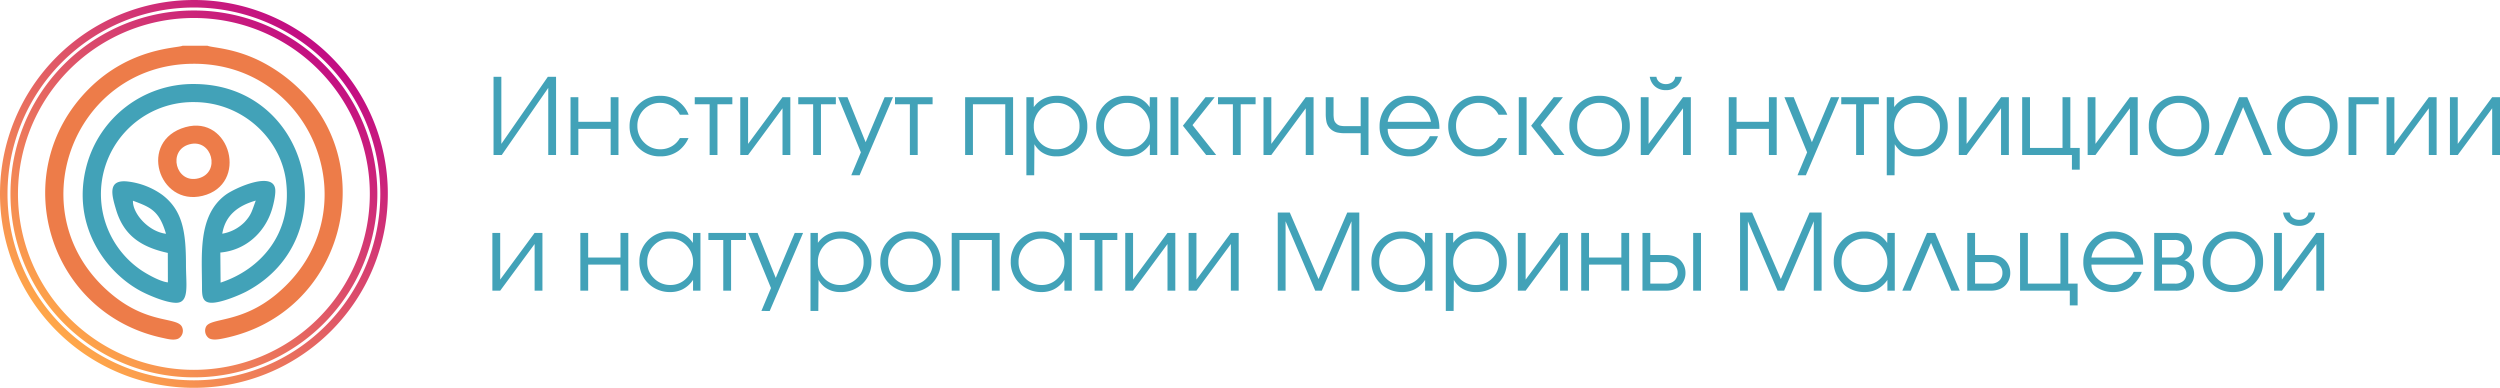
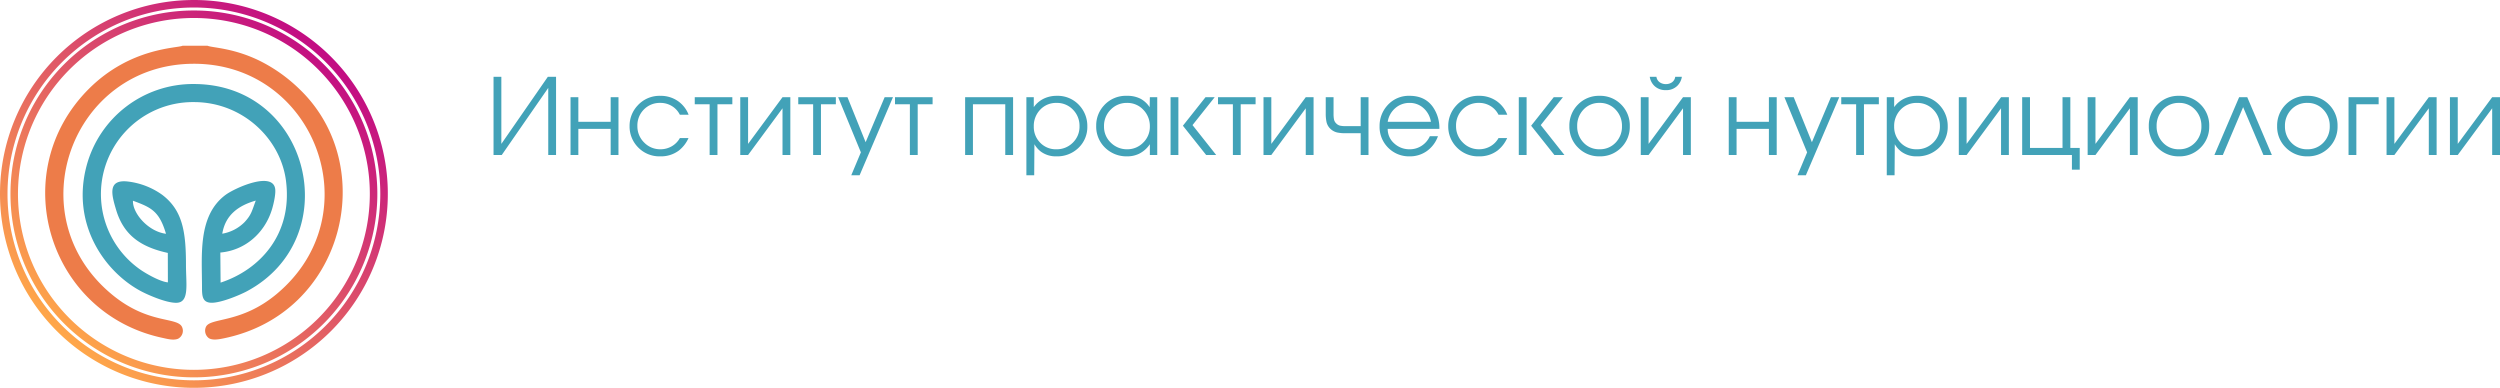
<svg xmlns="http://www.w3.org/2000/svg" width="1041.469" height="161.563" viewBox="0 0 1041.469 161.563">
  <defs>
    <linearGradient id="linear-gradient" x1="0.147" y1="0.854" x2="0.826" y2="0.121" gradientUnits="objectBoundingBox">
      <stop offset="0" stop-color="#ffa749" />
      <stop offset="1" stop-color="#c20c83" />
    </linearGradient>
  </defs>
  <g id="Сгруппировать_50" data-name="Сгруппировать 50" transform="translate(18835.172 21877)">
    <g id="Сгруппировать_49" data-name="Сгруппировать 49" transform="translate(0 3.686)">
      <path id="Контур_532" data-name="Контур 532" d="M29.3,0H26.048V-27.94L6.688,0H3.256V-32.56H6.512V-4.62l19.36-27.94H29.3Zm26,0H52.052V-10.868H38.588V0H35.332V-24.068h3.256v10.252H52.052V-24.068h3.256ZM84.524-16.764H80.872a8.8,8.8,0,0,0-3.344-3.63,9.039,9.039,0,0,0-4.752-1.3,9.249,9.249,0,0,0-6.886,2.75A9.367,9.367,0,0,0,63.184-12.1,9.392,9.392,0,0,0,66-5.192a9.238,9.238,0,0,0,6.776,2.816,9.373,9.373,0,0,0,4.664-1.21A8.929,8.929,0,0,0,80.872-7.04H84.48a13.829,13.829,0,0,1-3.96,5.148A12.347,12.347,0,0,1,72.776.572a12.331,12.331,0,0,1-9.5-3.96,12.3,12.3,0,0,1-3.344-8.668A12.312,12.312,0,0,1,63.184-20.5a12.265,12.265,0,0,1,9.592-4.136,12.474,12.474,0,0,1,7.194,2.112A12.274,12.274,0,0,1,84.524-16.764ZM102.74-21.12h-6.2V0H93.28V-21.12h-6.2v-2.948H102.74ZM126.9,0H123.64V-19.448L109.3,0H106.04V-24.068H109.3V-4.62L123.64-24.068H126.9ZM145.86-21.12h-6.2V0H136.4V-21.12h-6.2v-2.948H145.86Zm23.8-2.948L155.76,8.448h-3.476l4-9.548-9.46-22.968H150.7l7.568,18.744,7.92-18.744Zm16.5,2.948h-6.2V0H176.7V-21.12h-6.2v-2.948h15.664ZM219.692,0h-3.256V-21.12H202.972V0h-3.256V-24.068h19.976Zm30.932-11.924a11.964,11.964,0,0,1-3.652,8.932,12.688,12.688,0,0,1-9.24,3.564,10.472,10.472,0,0,1-6.468-1.98,10.276,10.276,0,0,1-2.684-3.08l-.088,12.936h-3.256V-24.068h3.08v4.136a10.97,10.97,0,0,1,5.06-3.916,12.32,12.32,0,0,1,4.444-.792,12.168,12.168,0,0,1,9.548,4.048A12.592,12.592,0,0,1,250.624-11.924Zm-3.256-.044a9.489,9.489,0,0,0-2.75-6.93,9.16,9.16,0,0,0-6.8-2.794A9.015,9.015,0,0,0,231-18.876a9.746,9.746,0,0,0-2.684,7,9.34,9.34,0,0,0,2.662,6.754,9,9,0,0,0,6.754,2.75,9.381,9.381,0,0,0,6.842-2.75A9.212,9.212,0,0,0,247.368-11.968ZM279.752,0h-3.08V-4.488a11.671,11.671,0,0,1-4.532,4A11.243,11.243,0,0,1,267.212.572a12.7,12.7,0,0,1-9.174-3.586,12.19,12.19,0,0,1-3.718-9.174,12.182,12.182,0,0,1,3.168-8.36,12.208,12.208,0,0,1,9.636-4.092,11.9,11.9,0,0,1,5.654,1.21,10.43,10.43,0,0,1,3.806,3.542l.088-4.18h3.08Zm-3.08-11.88a9.7,9.7,0,0,0-2.728-6.952,9.035,9.035,0,0,0-6.82-2.86A9.2,9.2,0,0,0,260.37-18.9a9.464,9.464,0,0,0-2.794,6.974,9.089,9.089,0,0,0,2.838,6.8,9.424,9.424,0,0,0,6.8,2.75A9.114,9.114,0,0,0,273.9-5.148,9.165,9.165,0,0,0,276.672-11.88ZM304.3,0h-4.18l-9.68-12.188,9.416-11.88h3.828l-9.24,11.616ZM288.552,0H285.3V-24.068h3.256Zm32.164-21.12h-6.2V0h-3.256V-21.12h-6.2v-2.948h15.664ZM344.872,0h-3.256V-19.448L327.272,0h-3.256V-24.068h3.256V-4.62l14.344-19.448h3.256Zm22.88,0H364.5V-9.064h-6.2a15.89,15.89,0,0,1-3.608-.308,6.16,6.16,0,0,1-3.124-1.848,5.624,5.624,0,0,1-1.32-2.6,16.728,16.728,0,0,1-.308-3.432v-6.82h3.256v6.82a12.462,12.462,0,0,0,.2,2.53,3.336,3.336,0,0,0,1.034,1.694,3.382,3.382,0,0,0,1.386.792,9.983,9.983,0,0,0,2.486.22h6.2V-24.068h3.256Zm29.524-10.868H375.76a7.871,7.871,0,0,0,2.684,6.028,9.226,9.226,0,0,0,6.468,2.464,8.938,8.938,0,0,0,5.016-1.474,9.252,9.252,0,0,0,3.388-3.982H396.7a12.873,12.873,0,0,1-4.576,6.16A12.05,12.05,0,0,1,384.912.572a12.15,12.15,0,0,1-8.954-3.586,12.2,12.2,0,0,1-3.586-9,12.62,12.62,0,0,1,3.168-8.536,11.827,11.827,0,0,1,9.372-4.092q6.292,0,9.592,4.532A15.207,15.207,0,0,1,397.276-10.868Zm-3.52-2.948a9.61,9.61,0,0,0-3.124-5.742,8.472,8.472,0,0,0-5.72-2.134,8.906,8.906,0,0,0-6.006,2.178,9.4,9.4,0,0,0-3.146,5.7Zm31.812-2.948h-3.652a8.8,8.8,0,0,0-3.344-3.63,9.039,9.039,0,0,0-4.752-1.3,9.249,9.249,0,0,0-6.886,2.75,9.367,9.367,0,0,0-2.706,6.842,9.392,9.392,0,0,0,2.816,6.908,9.238,9.238,0,0,0,6.776,2.816,9.373,9.373,0,0,0,4.664-1.21,8.929,8.929,0,0,0,3.432-3.454h3.608a13.829,13.829,0,0,1-3.96,5.148A12.347,12.347,0,0,1,413.82.572a12.331,12.331,0,0,1-9.5-3.96,12.3,12.3,0,0,1-3.344-8.668,12.312,12.312,0,0,1,3.256-8.448,12.265,12.265,0,0,1,9.592-4.136,12.474,12.474,0,0,1,7.194,2.112A12.274,12.274,0,0,1,425.568-16.764ZM449.372,0h-4.18l-9.68-12.188,9.416-11.88h3.828l-9.24,11.616ZM433.62,0h-3.256V-24.068h3.256Zm42.988-12.012A12.184,12.184,0,0,1,473-3.036,12.184,12.184,0,0,1,464.024.572a12.225,12.225,0,0,1-8.932-3.608,12.109,12.109,0,0,1-3.652-8.976,12.3,12.3,0,0,1,3.586-9,12.127,12.127,0,0,1,9-3.63A12.185,12.185,0,0,1,473-21.032,12.238,12.238,0,0,1,476.608-12.012Zm-3.256,0A9.6,9.6,0,0,0,470.69-18.9a8.824,8.824,0,0,0-6.666-2.794,8.84,8.84,0,0,0-6.688,2.772,9.625,9.625,0,0,0-2.64,6.908,9.569,9.569,0,0,0,2.64,6.864,8.84,8.84,0,0,0,6.688,2.772,8.894,8.894,0,0,0,6.666-2.75A9.505,9.505,0,0,0,473.352-12.012ZM498.3-32.56a6.731,6.731,0,0,1-1.848,3.7,6.454,6.454,0,0,1-4.84,1.848,6.545,6.545,0,0,1-4.84-1.848,6.731,6.731,0,0,1-1.848-3.7H487.7a3.339,3.339,0,0,0,1.364,2.266,4.338,4.338,0,0,0,2.552.77,4.4,4.4,0,0,0,2.574-.748,3.32,3.32,0,0,0,1.342-2.288ZM502.04,0h-3.256V-19.448L484.44,0h-3.256V-24.068h3.256V-4.62l14.344-19.448h3.256Zm35.772,0h-3.256V-10.868H521.092V0h-3.256V-24.068h3.256v10.252h13.464V-24.068h3.256ZM563.86-24.068l-13.9,32.516H546.48l4-9.548-9.46-22.968H544.9l7.568,18.744,7.92-18.744Zm16.5,2.948h-6.2V0H570.9V-21.12h-6.2v-2.948H580.36Zm28.688,9.2A11.965,11.965,0,0,1,605.4-2.992a12.688,12.688,0,0,1-9.24,3.564,10.472,10.472,0,0,1-6.468-1.98A10.276,10.276,0,0,1,587-4.488l-.088,12.936H583.66V-24.068h3.08v4.136a10.97,10.97,0,0,1,5.06-3.916,12.32,12.32,0,0,1,4.444-.792,12.168,12.168,0,0,1,9.548,4.048A12.592,12.592,0,0,1,609.048-11.924Zm-3.256-.044a9.489,9.489,0,0,0-2.75-6.93,9.16,9.16,0,0,0-6.8-2.794,9.014,9.014,0,0,0-6.82,2.816,9.746,9.746,0,0,0-2.684,7A9.34,9.34,0,0,0,589.4-5.126a9,9,0,0,0,6.754,2.75A9.381,9.381,0,0,0,603-5.126,9.212,9.212,0,0,0,605.792-11.968ZM634.524,0h-3.256V-19.448L616.924,0h-3.256V-24.068h3.256V-4.62l14.344-19.448h3.256Zm29.524,6.116h-3.256V0H640.068V-24.068h3.256v21.12h13.552v-21.12h3.256v21.12h3.916ZM688.2,0h-3.256V-19.448L670.6,0h-3.256V-24.068H670.6V-4.62l14.344-19.448H688.2Zm29.788-12.012a12.184,12.184,0,0,1-3.608,8.976A12.185,12.185,0,0,1,705.408.572a12.225,12.225,0,0,1-8.932-3.608,12.109,12.109,0,0,1-3.652-8.976,12.3,12.3,0,0,1,3.586-9,12.127,12.127,0,0,1,9-3.63,12.185,12.185,0,0,1,8.976,3.608A12.238,12.238,0,0,1,717.992-12.012Zm-3.256,0a9.6,9.6,0,0,0-2.662-6.886,8.824,8.824,0,0,0-6.666-2.794,8.839,8.839,0,0,0-6.688,2.772,9.625,9.625,0,0,0-2.64,6.908,9.569,9.569,0,0,0,2.64,6.864,8.839,8.839,0,0,0,6.688,2.772,8.894,8.894,0,0,0,6.666-2.75A9.505,9.505,0,0,0,714.736-12.012ZM744.084,0h-3.52l-8.448-19.932L723.668,0h-3.52l10.3-24.068h3.388Zm27.368-12.012a12.184,12.184,0,0,1-3.608,8.976A12.185,12.185,0,0,1,758.868.572a12.225,12.225,0,0,1-8.932-3.608,12.109,12.109,0,0,1-3.652-8.976,12.3,12.3,0,0,1,3.586-9,12.127,12.127,0,0,1,9-3.63,12.185,12.185,0,0,1,8.976,3.608A12.238,12.238,0,0,1,771.452-12.012Zm-3.256,0a9.6,9.6,0,0,0-2.662-6.886,8.824,8.824,0,0,0-6.666-2.794,8.839,8.839,0,0,0-6.688,2.772,9.625,9.625,0,0,0-2.64,6.908,9.569,9.569,0,0,0,2.64,6.864,8.839,8.839,0,0,0,6.688,2.772,8.894,8.894,0,0,0,6.666-2.75A9.505,9.505,0,0,0,768.2-12.012Zm20.372-9.108h-9.284V0h-3.256V-24.068h12.54ZM812.724,0h-3.256V-19.448L795.124,0h-3.256V-24.068h3.256V-4.62l14.344-19.448h3.256Zm26.4,0h-3.256V-19.448L821.524,0h-3.256V-24.068h3.256V-4.62l14.344-19.448h3.256Z" transform="translate(-18632.828 -21816.125)" fill="#42a2b8" />
-       <path id="Контур_533" data-name="Контур 533" d="M23.628,0H20.372V-19.448L6.028,0H2.772V-24.068H6.028V-4.62L20.372-24.068h3.256ZM59.4,0H56.144V-10.868H42.68V0H39.424V-24.068H42.68v10.252H56.144V-24.068H59.4ZM89.452,0h-3.08V-4.488a11.67,11.67,0,0,1-4.532,4A11.243,11.243,0,0,1,76.912.572a12.7,12.7,0,0,1-9.174-3.586,12.19,12.19,0,0,1-3.718-9.174,12.182,12.182,0,0,1,3.168-8.36,12.208,12.208,0,0,1,9.636-4.092,11.9,11.9,0,0,1,5.654,1.21,10.43,10.43,0,0,1,3.806,3.542l.088-4.18h3.08Zm-3.08-11.88a9.7,9.7,0,0,0-2.728-6.952,9.035,9.035,0,0,0-6.82-2.86A9.2,9.2,0,0,0,70.07-18.9a9.464,9.464,0,0,0-2.794,6.974,9.089,9.089,0,0,0,2.838,6.8,9.424,9.424,0,0,0,6.8,2.75A9.114,9.114,0,0,0,83.6-5.148,9.165,9.165,0,0,0,86.372-11.88Zm22.044-9.24h-6.2V0H98.956V-21.12h-6.2v-2.948h15.664Zm23.8-2.948-13.9,32.516H114.84l4-9.548-9.46-22.968h3.872l7.568,18.744,7.92-18.744Zm28.468,12.144a11.964,11.964,0,0,1-3.652,8.932A12.688,12.688,0,0,1,147.8.572a10.472,10.472,0,0,1-6.468-1.98,10.276,10.276,0,0,1-2.684-3.08l-.088,12.936H135.3V-24.068h3.08v4.136a10.97,10.97,0,0,1,5.06-3.916,12.32,12.32,0,0,1,4.444-.792,12.168,12.168,0,0,1,9.548,4.048A12.592,12.592,0,0,1,160.688-11.924Zm-3.256-.044a9.489,9.489,0,0,0-2.75-6.93,9.16,9.16,0,0,0-6.8-2.794,9.015,9.015,0,0,0-6.82,2.816,9.746,9.746,0,0,0-2.684,7,9.34,9.34,0,0,0,2.662,6.754,9,9,0,0,0,6.754,2.75,9.381,9.381,0,0,0,6.842-2.75A9.212,9.212,0,0,0,157.432-11.968Zm32.12-.044a12.184,12.184,0,0,1-3.608,8.976A12.185,12.185,0,0,1,176.968.572a12.225,12.225,0,0,1-8.932-3.608,12.109,12.109,0,0,1-3.652-8.976,12.3,12.3,0,0,1,3.586-9,12.127,12.127,0,0,1,9-3.63,12.185,12.185,0,0,1,8.976,3.608A12.238,12.238,0,0,1,189.552-12.012Zm-3.256,0a9.6,9.6,0,0,0-2.662-6.886,8.824,8.824,0,0,0-6.666-2.794,8.84,8.84,0,0,0-6.688,2.772,9.625,9.625,0,0,0-2.64,6.908,9.569,9.569,0,0,0,2.64,6.864,8.839,8.839,0,0,0,6.688,2.772,8.894,8.894,0,0,0,6.666-2.75A9.505,9.505,0,0,0,186.3-12.012ZM214.1,0h-3.256V-21.12H197.384V0h-3.256V-24.068H214.1Zm30.052,0h-3.08V-4.488a11.67,11.67,0,0,1-4.532,4A11.243,11.243,0,0,1,231.616.572a12.7,12.7,0,0,1-9.174-3.586,12.19,12.19,0,0,1-3.718-9.174,12.182,12.182,0,0,1,3.168-8.36,12.208,12.208,0,0,1,9.636-4.092,11.9,11.9,0,0,1,5.654,1.21,10.43,10.43,0,0,1,3.806,3.542l.088-4.18h3.08Zm-3.08-11.88a9.7,9.7,0,0,0-2.728-6.952,9.035,9.035,0,0,0-6.82-2.86,9.2,9.2,0,0,0-6.754,2.794,9.464,9.464,0,0,0-2.794,6.974,9.089,9.089,0,0,0,2.838,6.8,9.424,9.424,0,0,0,6.8,2.75A9.114,9.114,0,0,0,238.3-5.148,9.165,9.165,0,0,0,241.076-11.88Zm22.044-9.24h-6.2V0H253.66V-21.12h-6.2v-2.948H263.12ZM287.276,0H284.02V-19.448L269.676,0H266.42V-24.068h3.256V-4.62L284.02-24.068h3.256Zm26.4,0H310.42V-19.448L296.076,0H292.82V-24.068h3.256V-4.62L310.42-24.068h3.256Zm50.248,0h-3.256V-28.908L348.3,0h-2.728L333.212-28.908V0h-3.256V-32.56h5.016L346.94-4.84l11.968-27.72h5.016Zm30.492,0h-3.08V-4.488a11.67,11.67,0,0,1-4.532,4A11.243,11.243,0,0,1,381.876.572,12.7,12.7,0,0,1,372.7-3.014a12.19,12.19,0,0,1-3.718-9.174,12.182,12.182,0,0,1,3.168-8.36,12.208,12.208,0,0,1,9.636-4.092,11.9,11.9,0,0,1,5.654,1.21,10.43,10.43,0,0,1,3.806,3.542l.088-4.18h3.08Zm-3.08-11.88a9.7,9.7,0,0,0-2.728-6.952,9.035,9.035,0,0,0-6.82-2.86,9.2,9.2,0,0,0-6.754,2.794,9.464,9.464,0,0,0-2.794,6.974,9.089,9.089,0,0,0,2.838,6.8,9.424,9.424,0,0,0,6.8,2.75,9.114,9.114,0,0,0,6.688-2.772A9.165,9.165,0,0,0,391.336-11.88Zm34.012-.044A11.965,11.965,0,0,1,421.7-2.992a12.688,12.688,0,0,1-9.24,3.564,10.472,10.472,0,0,1-6.468-1.98,10.277,10.277,0,0,1-2.684-3.08l-.088,12.936H399.96V-24.068h3.08v4.136a10.971,10.971,0,0,1,5.06-3.916,12.32,12.32,0,0,1,4.444-.792,12.168,12.168,0,0,1,9.548,4.048A12.592,12.592,0,0,1,425.348-11.924Zm-3.256-.044a9.489,9.489,0,0,0-2.75-6.93,9.16,9.16,0,0,0-6.8-2.794,9.014,9.014,0,0,0-6.82,2.816,9.746,9.746,0,0,0-2.684,7A9.34,9.34,0,0,0,405.7-5.126a9,9,0,0,0,6.754,2.75,9.381,9.381,0,0,0,6.842-2.75A9.212,9.212,0,0,0,422.092-11.968ZM450.824,0h-3.256V-19.448L433.224,0h-3.256V-24.068h3.256V-4.62l14.344-19.448h3.256Zm25.52,0h-3.256V-10.868H459.624V0h-3.256V-24.068h3.256v10.252h13.464V-24.068h3.256Zm29.92,0h-3.256V-24.068h3.256ZM499.8-7.436a7.243,7.243,0,0,1-1.628,4.752Q495.968,0,491.612,0h-9.724V-24.068h3.256v9.2h6.468q4.312,0,6.512,2.684A7.344,7.344,0,0,1,499.8-7.436Zm-3.256,0a4.317,4.317,0,0,0-1.188-3.124,5.024,5.024,0,0,0-3.784-1.364h-6.424v8.976h6.424a5.024,5.024,0,0,0,3.784-1.364A4.224,4.224,0,0,0,496.54-7.436ZM556.512,0h-3.256V-28.908L540.892,0h-2.728L525.8-28.908V0h-3.256V-32.56h5.016L539.528-4.84,551.5-32.56h5.016ZM587,0h-3.08V-4.488a11.671,11.671,0,0,1-4.532,4A11.243,11.243,0,0,1,574.464.572a12.705,12.705,0,0,1-9.174-3.586,12.19,12.19,0,0,1-3.718-9.174,12.182,12.182,0,0,1,3.168-8.36,12.208,12.208,0,0,1,9.636-4.092,11.9,11.9,0,0,1,5.654,1.21,10.43,10.43,0,0,1,3.806,3.542l.088-4.18H587Zm-3.08-11.88a9.7,9.7,0,0,0-2.728-6.952,9.035,9.035,0,0,0-6.82-2.86,9.2,9.2,0,0,0-6.754,2.794,9.464,9.464,0,0,0-2.794,6.974,9.089,9.089,0,0,0,2.838,6.8,9.424,9.424,0,0,0,6.8,2.75,9.114,9.114,0,0,0,6.688-2.772A9.165,9.165,0,0,0,583.924-11.88ZM614.064,0h-3.52L602.1-19.932,593.648,0h-3.52l10.3-24.068h3.388ZM635.1-7.436a7.243,7.243,0,0,1-1.628,4.752Q631.268,0,626.912,0h-9.724V-24.068h3.256v9.2h6.468q4.312,0,6.512,2.684A7.344,7.344,0,0,1,635.1-7.436Zm-3.256,0a4.318,4.318,0,0,0-1.188-3.124,5.024,5.024,0,0,0-3.784-1.364h-6.424v8.976h6.424a5.024,5.024,0,0,0,3.784-1.364A4.224,4.224,0,0,0,631.84-7.436ZM663.168,6.116h-3.256V0H639.188V-24.068h3.256v21.12H656v-21.12h3.256v21.12h3.916Zm27.28-16.984H668.932a7.871,7.871,0,0,0,2.684,6.028,9.227,9.227,0,0,0,6.468,2.464A8.938,8.938,0,0,0,683.1-3.85a9.252,9.252,0,0,0,3.388-3.982h3.388a12.872,12.872,0,0,1-4.576,6.16A12.05,12.05,0,0,1,678.084.572a12.15,12.15,0,0,1-8.954-3.586,12.2,12.2,0,0,1-3.586-9,12.62,12.62,0,0,1,3.168-8.536,11.827,11.827,0,0,1,9.372-4.092q6.292,0,9.592,4.532A15.207,15.207,0,0,1,690.448-10.868Zm-3.52-2.948a9.61,9.61,0,0,0-3.124-5.742,8.472,8.472,0,0,0-5.72-2.134,8.906,8.906,0,0,0-6.006,2.178,9.4,9.4,0,0,0-3.146,5.7ZM711.7-6.952a6.529,6.529,0,0,1-1.936,4.884A7.945,7.945,0,0,1,703.956,0h-8.888V-24.068h8.624q3.828,0,5.676,2.112a6.339,6.339,0,0,1,1.452,4.312,5.369,5.369,0,0,1-.858,2.992,5.28,5.28,0,0,1-2.354,1.98,5.167,5.167,0,0,1,2.97,2.046A6.131,6.131,0,0,1,711.7-6.952Zm-4.136-10.692a3.207,3.207,0,0,0-1.034-2.618,4.693,4.693,0,0,0-3.058-.858h-5.148v7.3h5.148a4.177,4.177,0,0,0,3.014-1.034A3.69,3.69,0,0,0,707.564-17.644Zm.88,10.736a3.538,3.538,0,0,0-1.276-2.948,5.6,5.6,0,0,0-3.564-1.012h-5.28v7.92h5.28a5.005,5.005,0,0,0,3.828-1.32A3.665,3.665,0,0,0,708.444-6.908Zm31.988-5.1a12.184,12.184,0,0,1-3.608,8.976A12.185,12.185,0,0,1,727.848.572a12.225,12.225,0,0,1-8.932-3.608,12.109,12.109,0,0,1-3.652-8.976,12.3,12.3,0,0,1,3.586-9,12.127,12.127,0,0,1,9-3.63,12.185,12.185,0,0,1,8.976,3.608A12.238,12.238,0,0,1,740.432-12.012Zm-3.256,0a9.6,9.6,0,0,0-2.662-6.886,8.824,8.824,0,0,0-6.666-2.794,8.839,8.839,0,0,0-6.688,2.772,9.625,9.625,0,0,0-2.64,6.908,9.569,9.569,0,0,0,2.64,6.864,8.839,8.839,0,0,0,6.688,2.772,8.894,8.894,0,0,0,6.666-2.75A9.505,9.505,0,0,0,737.176-12.012ZM762.124-32.56a6.731,6.731,0,0,1-1.848,3.7,6.454,6.454,0,0,1-4.84,1.848,6.545,6.545,0,0,1-4.84-1.848,6.731,6.731,0,0,1-1.848-3.7h2.772a3.339,3.339,0,0,0,1.364,2.266,4.338,4.338,0,0,0,2.552.77,4.4,4.4,0,0,0,2.574-.748,3.32,3.32,0,0,0,1.342-2.288ZM765.864,0h-3.256V-19.448L748.264,0h-3.256V-24.068h3.256V-4.62l14.344-19.448h3.256Z" transform="translate(-18632.828 -21759.59)" fill="#42a2b8" />
    </g>
    <path id="Контур_119" data-name="Контур 119" d="M10089.427,10432.939l.031,12.271c-3.242-.277-9.2-3.689-11.66-5.434a38.343,38.343,0,0,1,22.669-69.666c20.053.07,35.906,15.148,38.179,32.736,2.91,22.535-11.145,37.2-27.236,42.467l-.106-12.535c9.955-.855,18.263-7.7,21.449-17.779.579-1.832,1.609-5.975,1.439-8.371-.563-8.064-16.83-.762-20.728,2.146-11.684,8.715-9.771,25.2-9.794,38.809,0,3.492.307,5.967,3.758,6.113,3.913.17,11.873-3.152,14.863-4.746,41.779-22.291,26.479-86.551-22.258-86.373a45.921,45.921,0,0,0-44.437,34.018c-6.541,24.5,7.651,44.313,22.664,52.3,2.824,1.5,10.544,4.939,14.818,4.822,5.421-.152,3.913-7.717,3.913-15.732,0-13.828-1.376-22.771-9.907-29.252a30.708,30.708,0,0,0-14.09-5.51c-8.852-1.123-6.962,5.529-5.14,11.664C10070.963,10425.324,10077.858,10430.422,10089.427,10432.939Zm-.761-7.971c-2.8-9.547-6.284-11-13.76-13.768C10074.687,10416.412,10081.273,10424.049,10088.666,10424.969Zm23.448-.035a17.1,17.1,0,0,0,9.241-4.777c2.944-3.148,3.09-4.709,4.715-9.021C10118.891,10413.2,10113.408,10417.08,10112.114,10424.934Z" transform="translate(-28854.688 -32204.578)" fill="#42a2b8" fill-rule="evenodd" />
    <path id="Контур_120" data-name="Контур 120" d="M10014.574,10263.8c-2.062,1.071-21.725.684-39,17.916-34.8,34.71-17.209,93.529,30.561,103.781,1.787.382,4.639,1.207,6.564.363a3.739,3.739,0,0,0,1.711-4.694c-1.754-4.59-13.836-1.038-29.107-13.587-40.1-32.953-16.939-96.034,33.725-96.257,50.586-.218,74.578,62.643,34.7,95.93-14.824,12.372-27.611,9.7-29.436,13.679a3.867,3.867,0,0,0,1.238,4.723c1.621.969,4.291.44,6.15.059,50.361-10.3,64.934-71.605,31.748-103.657a65.6,65.6,0,0,0-16.461-11.822c-11.164-5.576-20.246-5.564-22.029-6.431h-10.357Z" transform="translate(-28773.668 -32121.758)" fill="#ed7c49" fill-rule="evenodd" />
-     <path id="Контур_121" data-name="Контур 121" d="M10259.951,10470.484c-19.814,5.58-11.3,33.064,7.089,28.631C10286.464,10494.432,10278.772,10465.186,10259.951,10470.484Zm1.723,7.139c-9.353,2.48-5.76,16.611,3.7,14.182C10274.8,10489.385,10271.057,10475.135,10261.674,10477.623Z" transform="translate(-29017.879 -32294.516)" fill="#ed7c49" fill-rule="evenodd" />
    <path id="Контур_122" data-name="Контур 122" d="M9921.58,10147.3a80.781,80.781,0,1,1-80.779,80.781A80.783,80.783,0,0,1,9921.58,10147.3Zm0,4.363a76.419,76.419,0,1,1-76.419,76.418A76.418,76.418,0,0,1,9921.58,10151.662Zm73.286,76.418a73.287,73.287,0,1,0-73.286,73.287A73.288,73.288,0,0,0,9994.866,10228.08Zm-73.286-77.65a77.649,77.649,0,1,0,77.649,77.65A77.652,77.652,0,0,0,9921.58,10150.43Z" transform="translate(-28675.973 -32024.299)" fill="url(#linear-gradient)" />
  </g>
</svg>